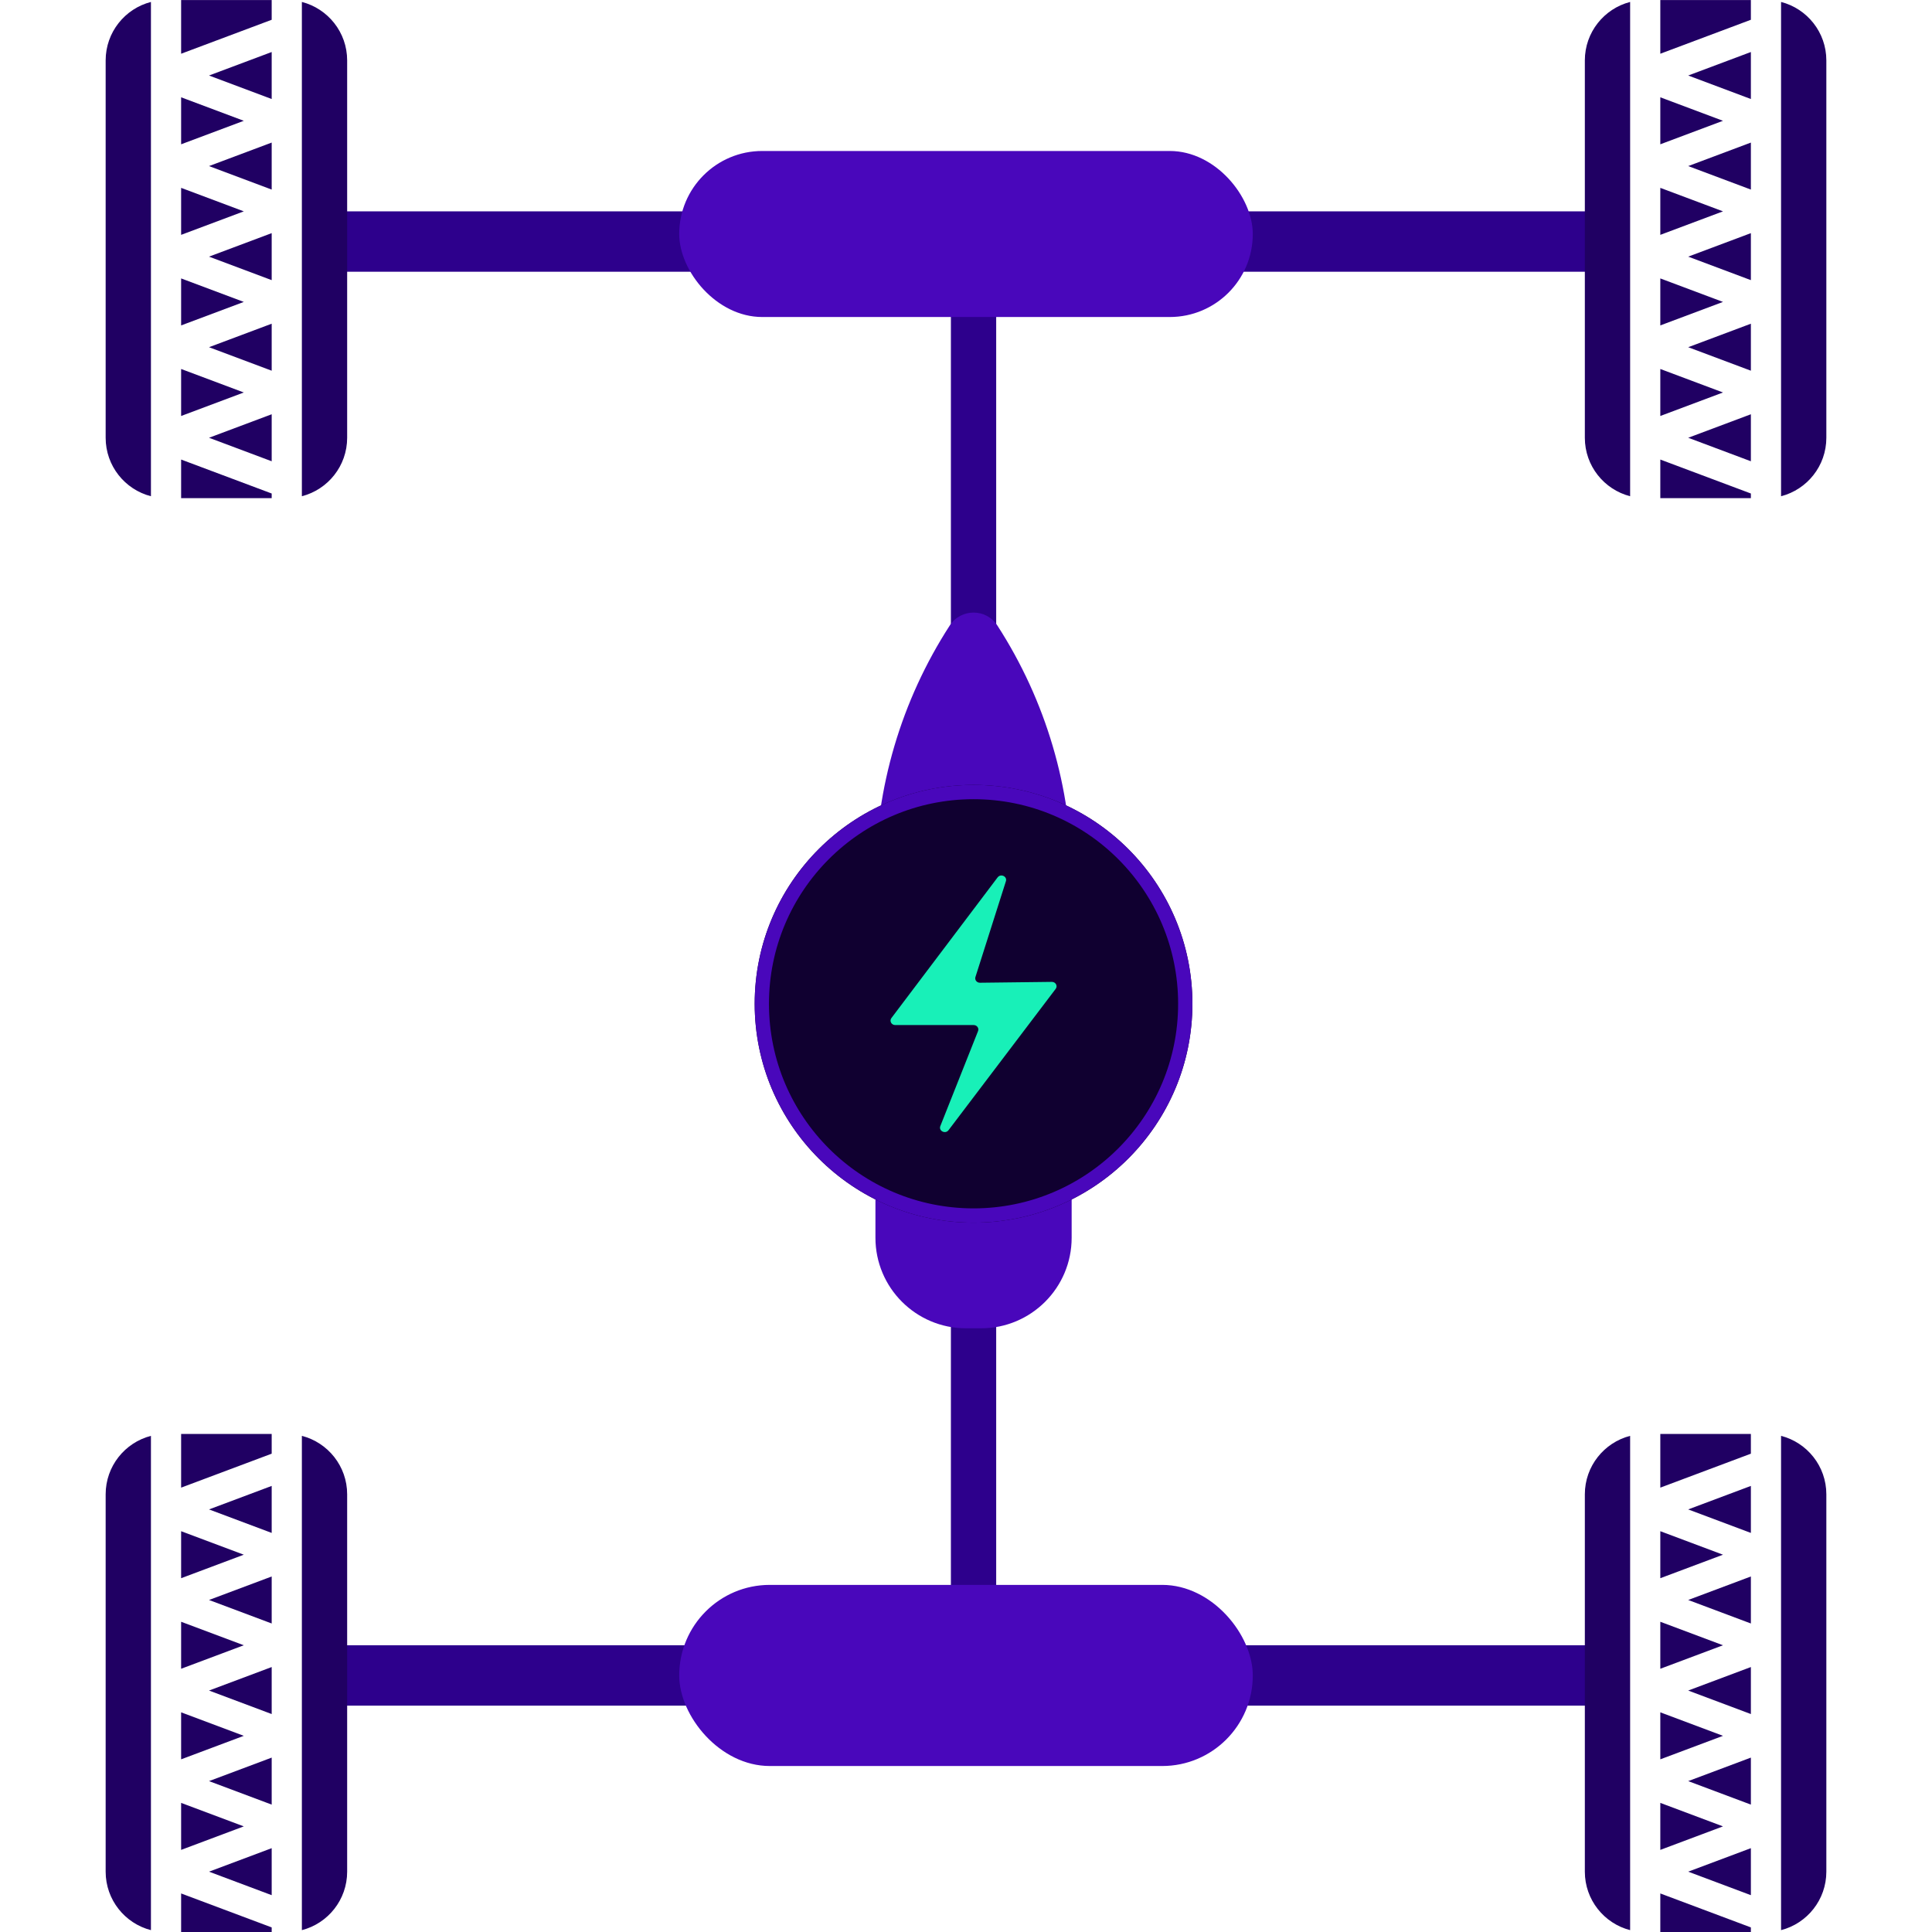
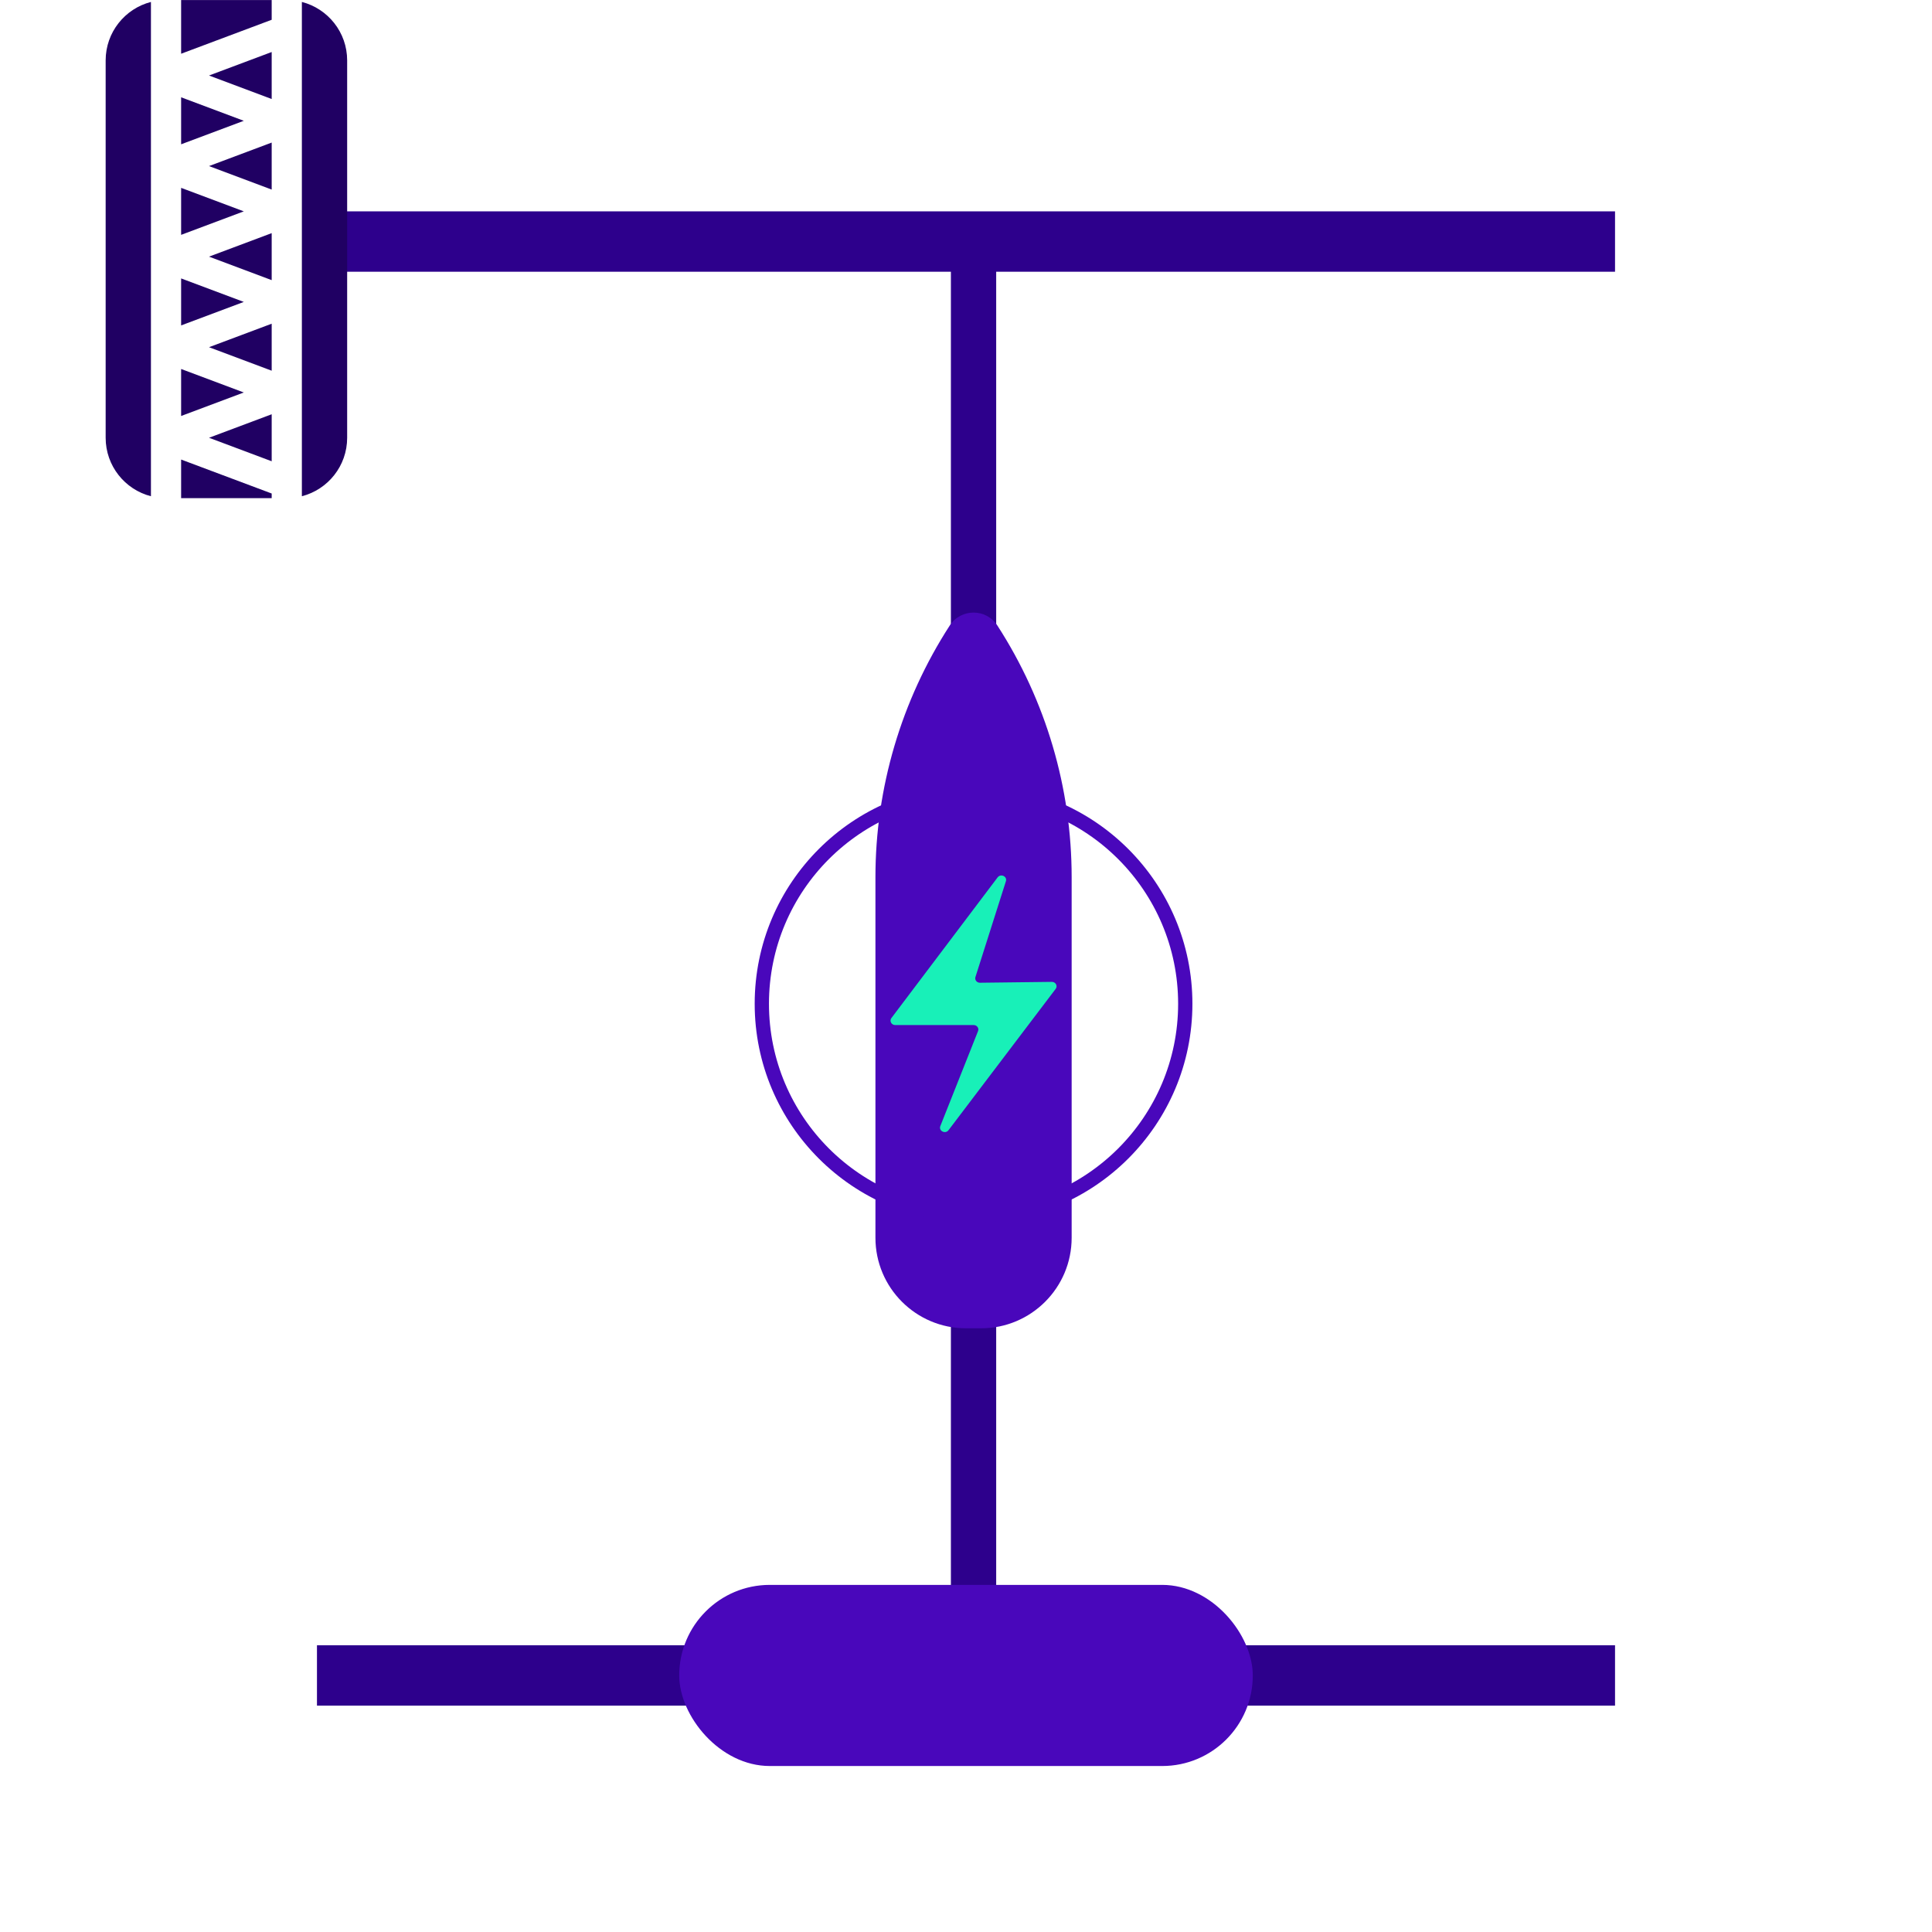
<svg xmlns="http://www.w3.org/2000/svg" fill="none" viewBox="0 0 128 128" height="128" width="128">
  <rect fill="#2D008C" height="4" width="86" y="14.003" x="21" />
  <rect fill="#2D008C" height="4" width="86" y="109.003" x="21" />
  <rect fill="#2D008C" height="94" width="3" y="16.003" x="63" />
  <rect fill="#4907BB" rx="6" height="12" width="38" y="105.003" x="45" />
-   <rect fill="#4907BB" rx="5.5" height="11" width="38" y="10.003" x="45" />
  <path fill="#4907BB" d="M58 58.117C58 52.202 59.709 46.412 62.922 41.444C63.662 40.299 65.338 40.299 66.079 41.444C69.291 46.412 71 52.202 71 58.117V82.003C71 85.317 68.314 88.003 65 88.003H64C60.686 88.003 58 85.317 58 82.003V58.117Z" />
-   <path fill="#100030" d="M79 66.503C79 74.511 72.508 81.003 64.5 81.003C56.492 81.003 50 74.511 50 66.503C50 58.495 56.492 52.003 64.5 52.003C72.508 52.003 79 58.495 79 66.503Z" />
  <path fill="#4907BB" d="M64.5 80.058C71.986 80.058 78.054 73.989 78.054 66.503C78.054 59.017 71.986 52.949 64.5 52.949C57.014 52.949 50.946 59.017 50.946 66.503C50.946 73.989 57.014 80.058 64.5 80.058ZM64.5 81.003C72.508 81.003 79 74.511 79 66.503C79 58.495 72.508 52.003 64.5 52.003C56.492 52.003 50 58.495 50 66.503C50 74.511 56.492 81.003 64.5 81.003Z" clip-rule="evenodd" fill-rule="evenodd" />
  <path fill="#18F0B8" d="M66.096 58.127L59.058 67.448C58.912 67.643 59.058 67.913 59.31 67.913H64.508C64.725 67.913 64.874 68.118 64.799 68.31L62.3 74.604C62.172 74.925 62.631 75.158 62.842 74.878L69.941 65.516C70.09 65.32 69.941 65.049 69.684 65.052L64.926 65.109C64.716 65.112 64.564 64.921 64.625 64.731L66.644 58.383C66.745 58.065 66.3 57.857 66.096 58.129V58.127Z" />
  <path fill="#200063" d="M10 0.129C8.275 0.573 7 2.139 7 4.003V29.003C7 30.867 8.275 32.433 10 32.877V0.129ZM12 0.003V3.56L18 1.31V0.003H12ZM20 0.129V32.877C21.725 32.433 23 30.867 23 29.003V4.003C23 2.139 21.725 0.573 20 0.129ZM18 33.003V32.696L12 30.446V33.003H18ZM16.152 26.003L12 27.56V24.446L16.152 26.003ZM16.152 20.003L12 21.56V18.446L16.152 20.003ZM16.152 14.003L12 15.56V12.446L16.152 14.003ZM16.152 8.003L12 9.56V6.446L16.152 8.003ZM13.848 29.003L18 27.446V30.56L13.848 29.003ZM18 21.446V24.56L13.848 23.003L18 21.446ZM18 15.446V18.56L13.848 17.003L18 15.446ZM18 9.446V12.56L13.848 11.003L18 9.446ZM18 3.446V6.56L13.848 5.003L18 3.446Z" clip-rule="evenodd" fill-rule="evenodd" />
-   <path fill="#200063" d="M108 0.129C106.275 0.573 105 2.139 105 4.003V29.003C105 30.867 106.275 32.433 108 32.877V0.129ZM110 0.003V3.56L116 1.31V0.003H110ZM118 0.129V32.877C119.725 32.433 121 30.867 121 29.003V4.003C121 2.139 119.725 0.573 118 0.129ZM116 33.003V32.696L110 30.446V33.003H116ZM114.152 26.003L110 27.56V24.446L114.152 26.003ZM114.152 20.003L110 21.56V18.446L114.152 20.003ZM114.152 14.003L110 15.56V12.446L114.152 14.003ZM114.152 8.003L110 9.56V6.446L114.152 8.003ZM111.848 29.003L116 27.446V30.56L111.848 29.003ZM116 21.446V24.56L111.848 23.003L116 21.446ZM116 15.446V18.56L111.848 17.003L116 15.446ZM116 9.446V12.56L111.848 11.003L116 9.446ZM116 3.446V6.56L111.848 5.003L116 3.446Z" clip-rule="evenodd" fill-rule="evenodd" />
-   <path fill="#200063" d="M10 95.129C8.275 95.573 7 97.139 7 99.003V124.003C7 125.867 8.275 127.433 10 127.877V95.129ZM12 95.003V98.56L18 96.31V95.003H12ZM20 95.129V127.877C21.725 127.433 23 125.867 23 124.003V99.003C23 97.139 21.725 95.573 20 95.129ZM18 128.003V127.696L12 125.446V128.003H18ZM16.152 121.003L12 122.56V119.446L16.152 121.003ZM16.152 115.003L12 116.56V113.446L16.152 115.003ZM16.152 109.003L12 110.56V107.446L16.152 109.003ZM16.152 103.003L12 104.56V101.446L16.152 103.003ZM13.848 124.003L18 122.446V125.56L13.848 124.003ZM18 116.446V119.56L13.848 118.003L18 116.446ZM18 110.446V113.56L13.848 112.003L18 110.446ZM18 104.446V107.56L13.848 106.003L18 104.446ZM18 98.446V101.56L13.848 100.003L18 98.446Z" clip-rule="evenodd" fill-rule="evenodd" />
-   <path fill="#200063" d="M108 95.129C106.275 95.573 105 97.139 105 99.003V124.003C105 125.867 106.275 127.433 108 127.877V95.129ZM110 95.003V98.56L116 96.31V95.003H110ZM118 95.129V127.877C119.725 127.433 121 125.867 121 124.003V99.003C121 97.139 119.725 95.573 118 95.129ZM116 128.003V127.696L110 125.446V128.003H116ZM114.152 121.003L110 122.56V119.446L114.152 121.003ZM114.152 115.003L110 116.56V113.446L114.152 115.003ZM114.152 109.003L110 110.56V107.446L114.152 109.003ZM114.152 103.003L110 104.56V101.446L114.152 103.003ZM111.848 124.003L116 122.446V125.56L111.848 124.003ZM116 116.446V119.56L111.848 118.003L116 116.446ZM116 110.446V113.56L111.848 112.003L116 110.446ZM116 104.446V107.56L111.848 106.003L116 104.446ZM116 98.446V101.56L111.848 100.003L116 98.446Z" clip-rule="evenodd" fill-rule="evenodd" />
</svg>